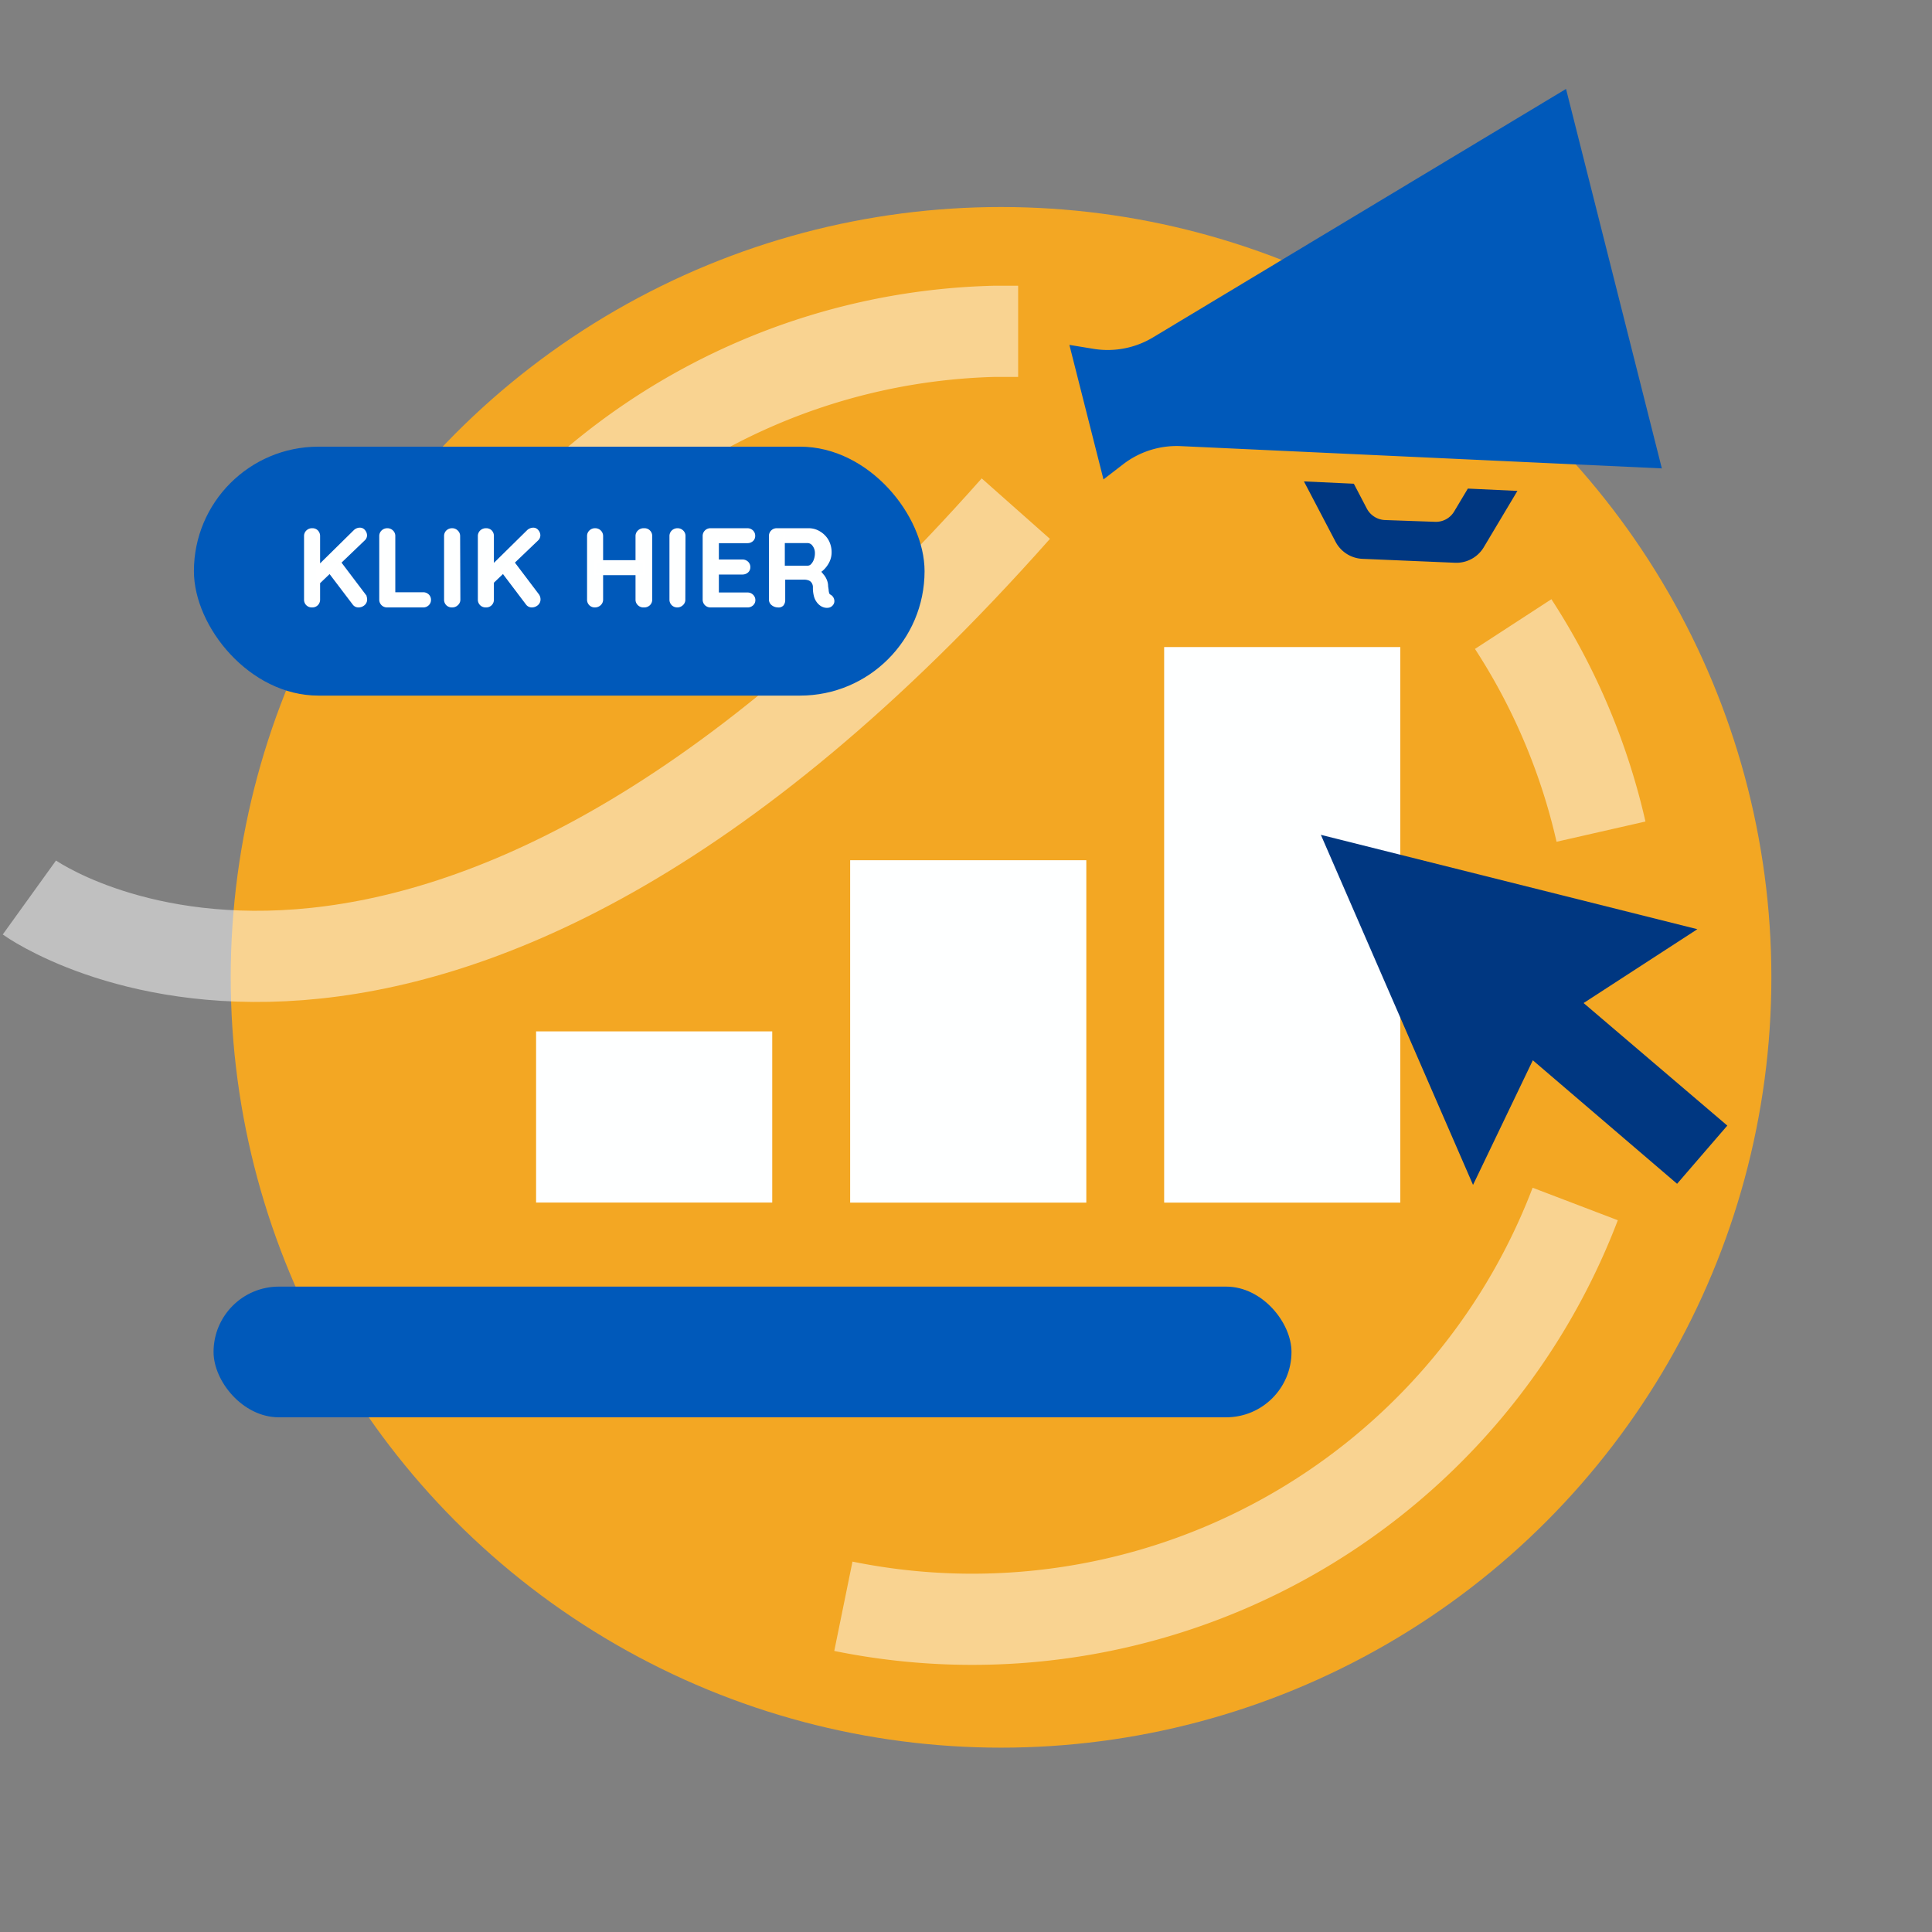
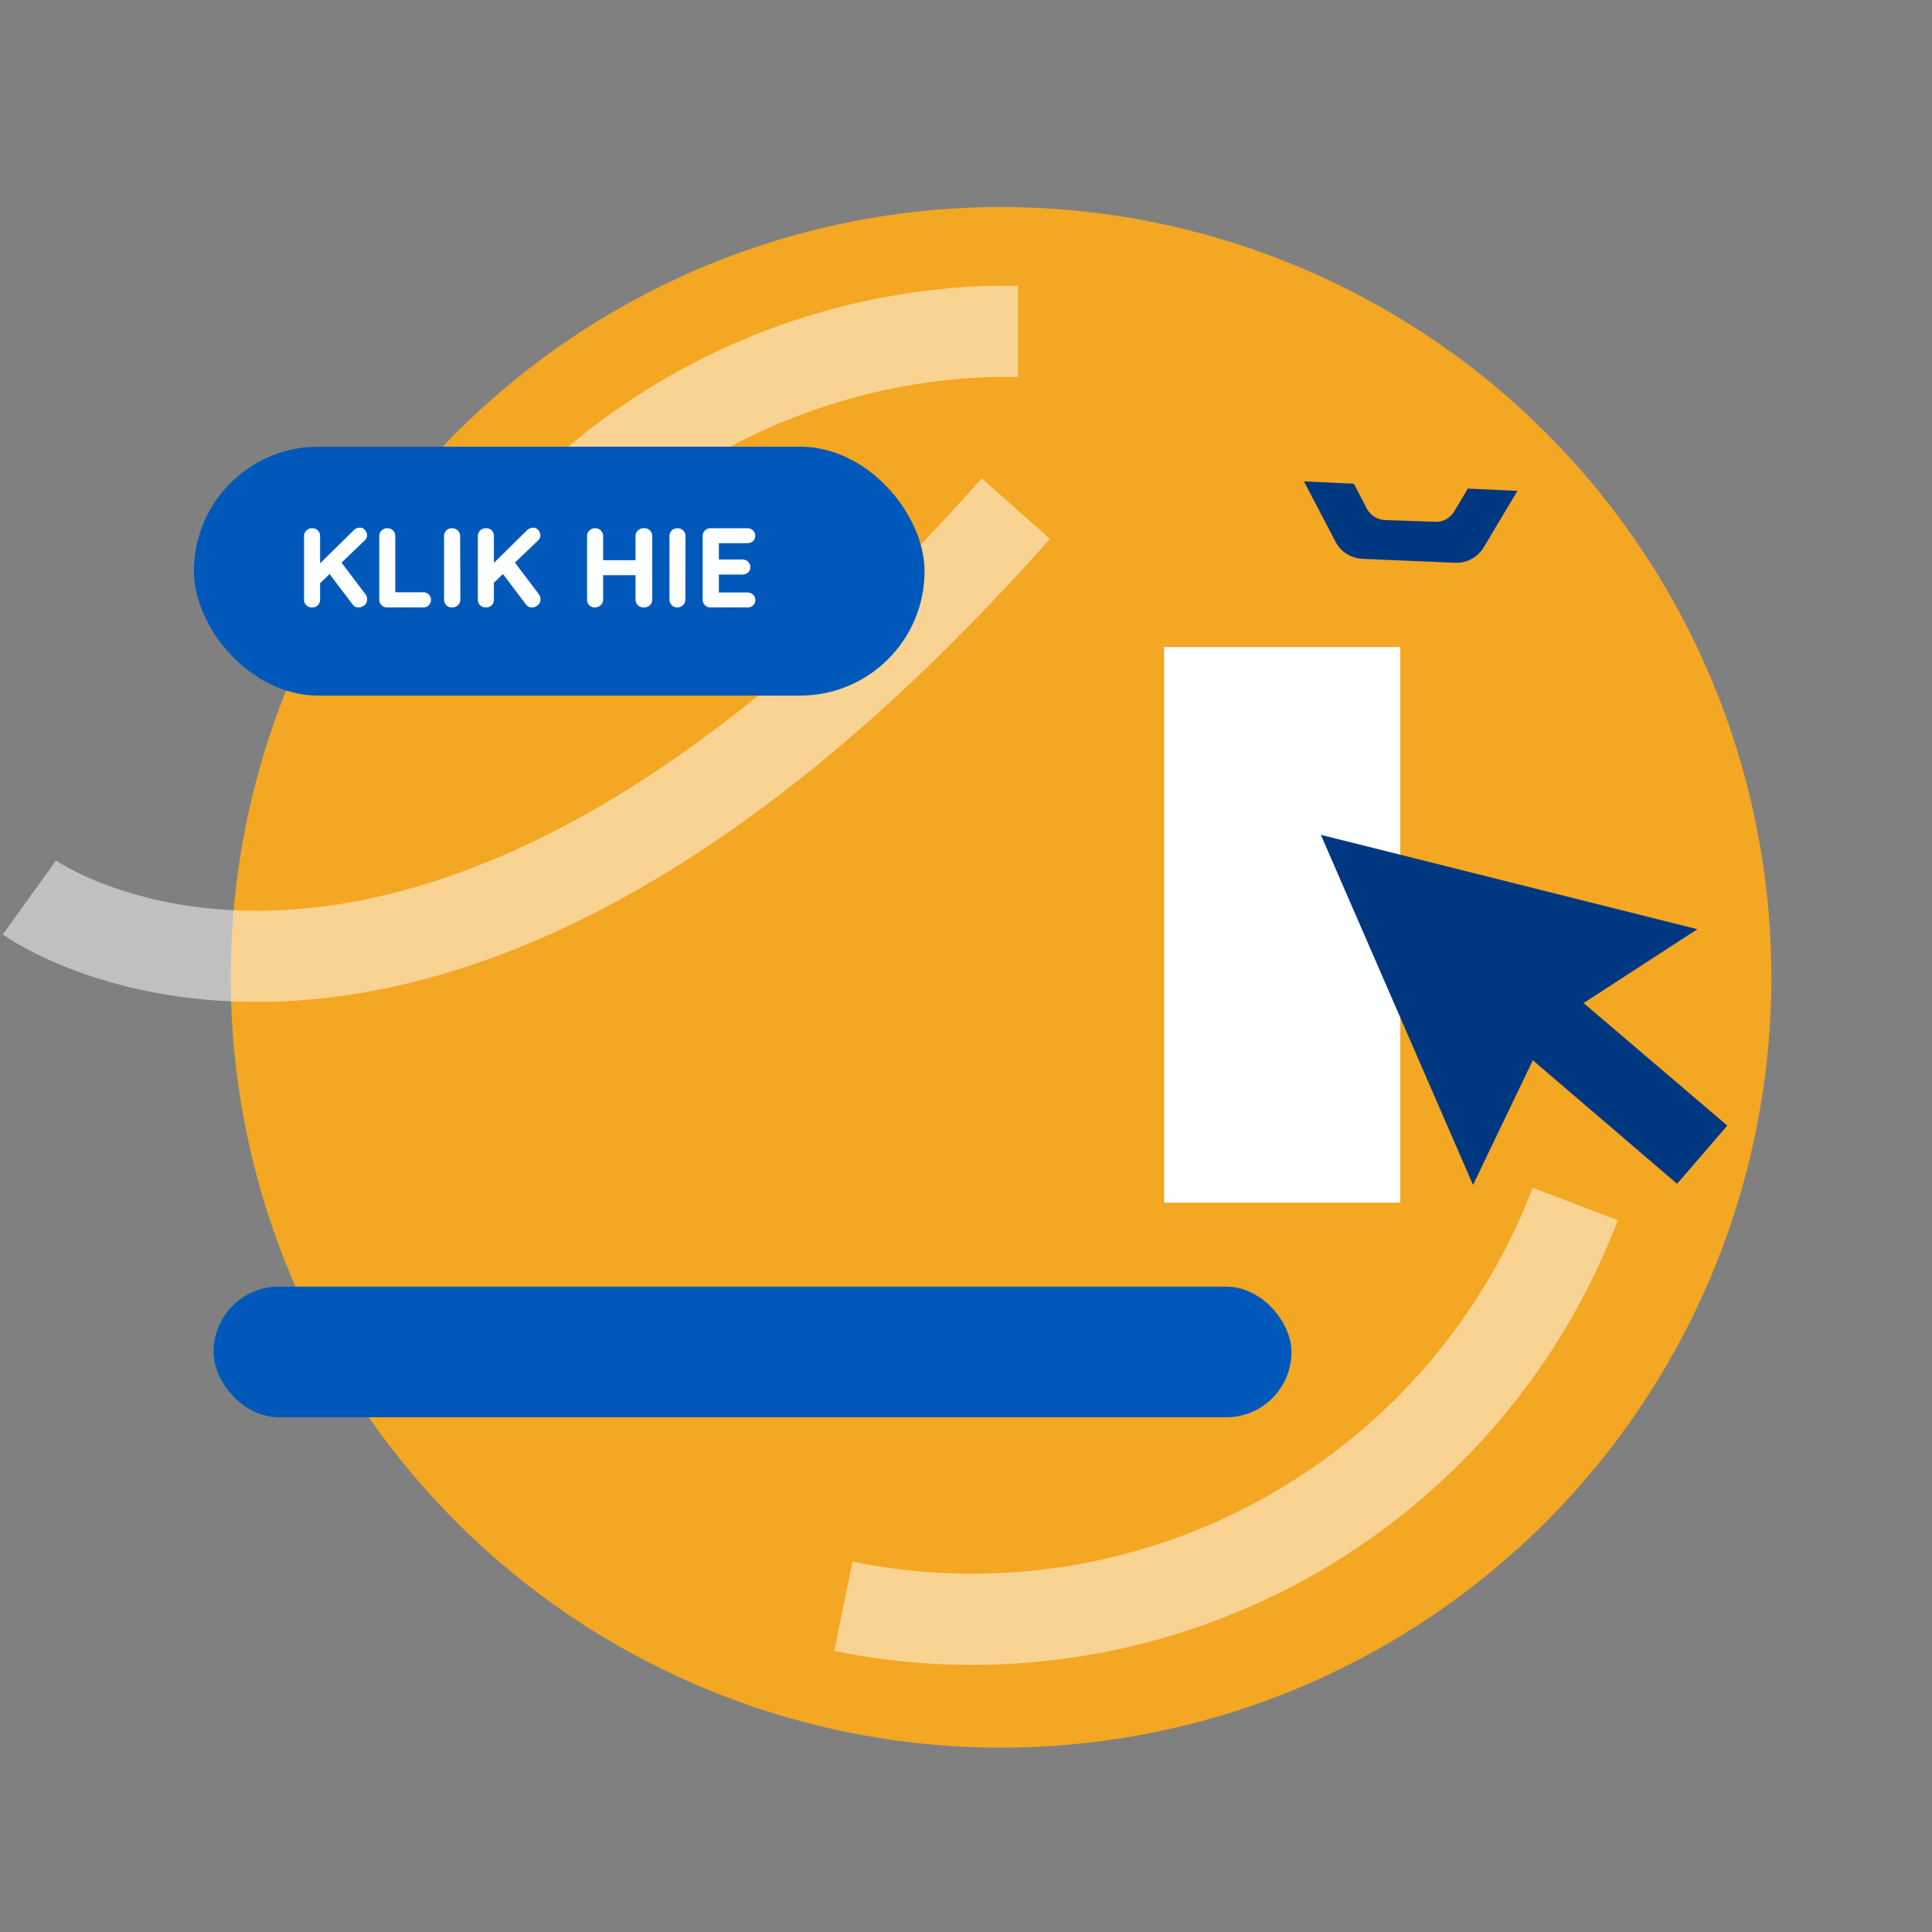
<svg xmlns="http://www.w3.org/2000/svg" id="Layer_1" data-name="Layer 1" viewBox="0 0 242 242">
  <rect x="0" y="0" width="242" height="242" fill="#808080" stroke="none" />
  <defs>
    <style>.cls-1{fill:#fff;opacity:0;}.cls-2{fill:#f3a723;}.cls-3,.cls-7{fill:#feffff;}.cls-4{fill:none;stroke-width:11.42px;opacity:0.5;}.cls-4,.cls-7{stroke:#fff;stroke-miterlimit:10;}.cls-5{fill:#003781;}.cls-6{fill:#0059ba;}.cls-7{stroke-width:0.29px;}</style>
  </defs>
  <title>conversie-optimalisatie</title>
  <rect class="cls-1" width="242" height="242" />
  <circle class="cls-2" cx="125.39" cy="122.42" r="96.49" />
-   <rect class="cls-3" x="67.15" y="129.19" width="29.58" height="21.44" />
-   <rect class="cls-3" x="106.49" y="107.75" width="29.58" height="42.89" />
  <rect class="cls-3" x="145.82" y="81.05" width="29.58" height="69.59" />
  <path class="cls-4" d="M3.68,112.42s49.08,35.34,123.56-48.71" />
  <path class="cls-4" d="M197.31,150.81a80.83,80.83,0,0,1-91.67,50.39" />
  <path class="cls-4" d="M69.61,65.13a80.44,80.44,0,0,1,55-23.63c1,0,2,0,2.92,0" />
-   <path class="cls-4" d="M189.54,78.17a80.41,80.41,0,0,1,11,26" />
  <path class="cls-5" d="M165.45,104.57l47.16,11.82-14.25,9.25,18,15.35-6.29,7.29L192,132.81l-7.49,15.61Z" />
  <rect class="cls-6" x="26.75" y="161.16" width="135.02" height="16.37" rx="8.18" />
  <path class="cls-5" d="M183.86,61.2l6.21.29-4.18,7a4,4,0,0,1-3.63,2L170.68,70a4,4,0,0,1-3.4-2.16l-3.95-7.54,6.25.29,1.63,3.12a2.7,2.7,0,0,0,2.25,1.43l6.27.22a2.65,2.65,0,0,0,2.42-1.3Z" />
-   <path class="cls-6" d="M144.41,42.27A11,11,0,0,1,137,43.7l-3.05-.5,4.27,16.85,2.44-1.88a11,11,0,0,1,7.23-2.29l60.27,2.79-12-47.53Z" />
  <rect class="cls-6" x="24.29" y="55.95" width="91.52" height="31.18" rx="15.59" />
  <path class="cls-7" d="M39.08,75.94a.81.81,0,0,1-.85-.84V67.15a.79.79,0,0,1,.25-.6.85.85,0,0,1,.63-.24.79.79,0,0,1,.61.24.85.85,0,0,1,.23.6V75.1a.82.82,0,0,1-.87.84Zm6-9.7a.65.65,0,0,1,.54.27.88.88,0,0,1,.21.55.72.72,0,0,1-.25.53l-5.76,5.52-.07-2,4.65-4.58A1,1,0,0,1,45,66.24Zm-.17,9.7a.73.73,0,0,1-.62-.31l-3.18-4.19,1.25-1.28,3.29,4.35a.93.93,0,0,1,.19.57.77.77,0,0,1-.28.62A1,1,0,0,1,44.86,75.94Z" />
  <path class="cls-7" d="M53,74.33a.85.85,0,0,1,.6.23.77.77,0,0,1,.24.58.75.75,0,0,1-.24.57.81.81,0,0,1-.6.23H48.49a.82.82,0,0,1-.84-.84V67.15a.82.82,0,0,1,.25-.6.88.88,0,0,1,.63-.24.84.84,0,0,1,.59.24.79.79,0,0,1,.25.6v7.42l-.3-.24Z" />
  <path class="cls-7" d="M57.52,75.1a.77.77,0,0,1-.27.6.85.85,0,0,1-.6.24A.83.83,0,0,1,56,75.7a.81.81,0,0,1-.23-.6V67.15a.81.81,0,0,1,.24-.6.89.89,0,0,1,.64-.24.82.82,0,0,1,.58.24.79.79,0,0,1,.26.6Z" />
  <path class="cls-7" d="M60.85,75.94A.82.82,0,0,1,60,75.1V67.15a.82.82,0,0,1,.25-.6.88.88,0,0,1,.63-.24.83.83,0,0,1,.62.24.84.84,0,0,1,.22.6V75.1a.81.81,0,0,1-.86.84Zm5.94-9.7a.65.65,0,0,1,.54.27.88.88,0,0,1,.21.55.74.74,0,0,1-.24.53l-5.77,5.52-.07-2,4.65-4.58A1,1,0,0,1,66.79,66.24Zm-.17,9.7a.74.74,0,0,1-.62-.31l-3.17-4.19,1.25-1.28,3.29,4.35a.93.93,0,0,1,.19.57.78.78,0,0,1-.29.62A1,1,0,0,1,66.62,75.94Z" />
  <path class="cls-7" d="M74.56,66.31a.84.84,0,0,1,.59.24.82.82,0,0,1,.25.6V75.1a.79.79,0,0,1-.26.6.89.89,0,0,1-.61.24.81.81,0,0,1-.85-.84V67.15a.79.79,0,0,1,.25-.6A.85.85,0,0,1,74.56,66.31Zm0,4h6.14V71.9H74.52Zm6.14-4a.81.81,0,0,1,.61.24.81.81,0,0,1,.24.6V75.1a.81.81,0,0,1-.24.6.88.88,0,0,1-.64.24A.84.84,0,0,1,80,75.7a.79.79,0,0,1-.25-.6V67.15a.79.79,0,0,1,.26-.6A.87.87,0,0,1,80.66,66.31Z" />
  <path class="cls-7" d="M85.7,75.1a.76.76,0,0,1-.26.6.85.85,0,0,1-.6.24A.82.82,0,0,1,84,75.1V67.15a.82.82,0,0,1,.25-.6.88.88,0,0,1,.63-.24.84.84,0,0,1,.59.24.79.79,0,0,1,.25.6Z" />
  <path class="cls-7" d="M89,66.31h4.61a.85.85,0,0,1,.6.23.77.77,0,0,1,.24.58.71.71,0,0,1-.24.56.88.88,0,0,1-.6.21H89.78l.12-.23v2.68l-.11-.11H93a.85.85,0,0,1,.6.23.77.77,0,0,1,.24.58.71.71,0,0,1-.24.56.89.89,0,0,1-.6.22H89.83l.07-.11v2.77l-.11-.12h3.84a.81.81,0,0,1,.6.24.77.77,0,0,1,.24.56.71.71,0,0,1-.24.56.84.84,0,0,1-.6.22H89a.82.82,0,0,1-.84-.84V67.15a.82.82,0,0,1,.84-.84Z" />
-   <path class="cls-7" d="M97.45,75.94a1.11,1.11,0,0,1-.69-.24.74.74,0,0,1-.3-.6V67.15a.82.82,0,0,1,.84-.84h4a2.54,2.54,0,0,1,1.34.38,2.86,2.86,0,0,1,1,1,3,3,0,0,1,.38,1.53,2.59,2.59,0,0,1-.21,1,3.33,3.33,0,0,1-.58.89,2.54,2.54,0,0,1-.82.62v-.31A2.28,2.28,0,0,1,103,72a2.14,2.14,0,0,1,.4.61,2,2,0,0,1,.18.69c0,.23.06.44.07.61a1.73,1.73,0,0,0,.08.44.46.46,0,0,0,.24.27.77.77,0,0,1,.38.52.64.64,0,0,1-.16.6.71.71,0,0,1-.38.23,1.24,1.24,0,0,1-.47,0,1.51,1.51,0,0,1-.38-.14,1.7,1.7,0,0,1-.47-.4,2,2,0,0,1-.38-.72,3.9,3.9,0,0,1-.14-1.17,1.08,1.08,0,0,0-.09-.44,1,1,0,0,0-.23-.34.93.93,0,0,0-.39-.22,1.77,1.77,0,0,0-.55-.08H98l.21-.31v3a.92.92,0,0,1-.19.6A.66.66,0,0,1,97.45,75.94ZM98,71h3.2a.72.72,0,0,0,.49-.23,1.77,1.77,0,0,0,.38-.62,2.39,2.39,0,0,0,.15-.86,1.6,1.6,0,0,0-.32-1,.92.92,0,0,0-.7-.41H98l.16-.44v3.9Z" />
</svg>